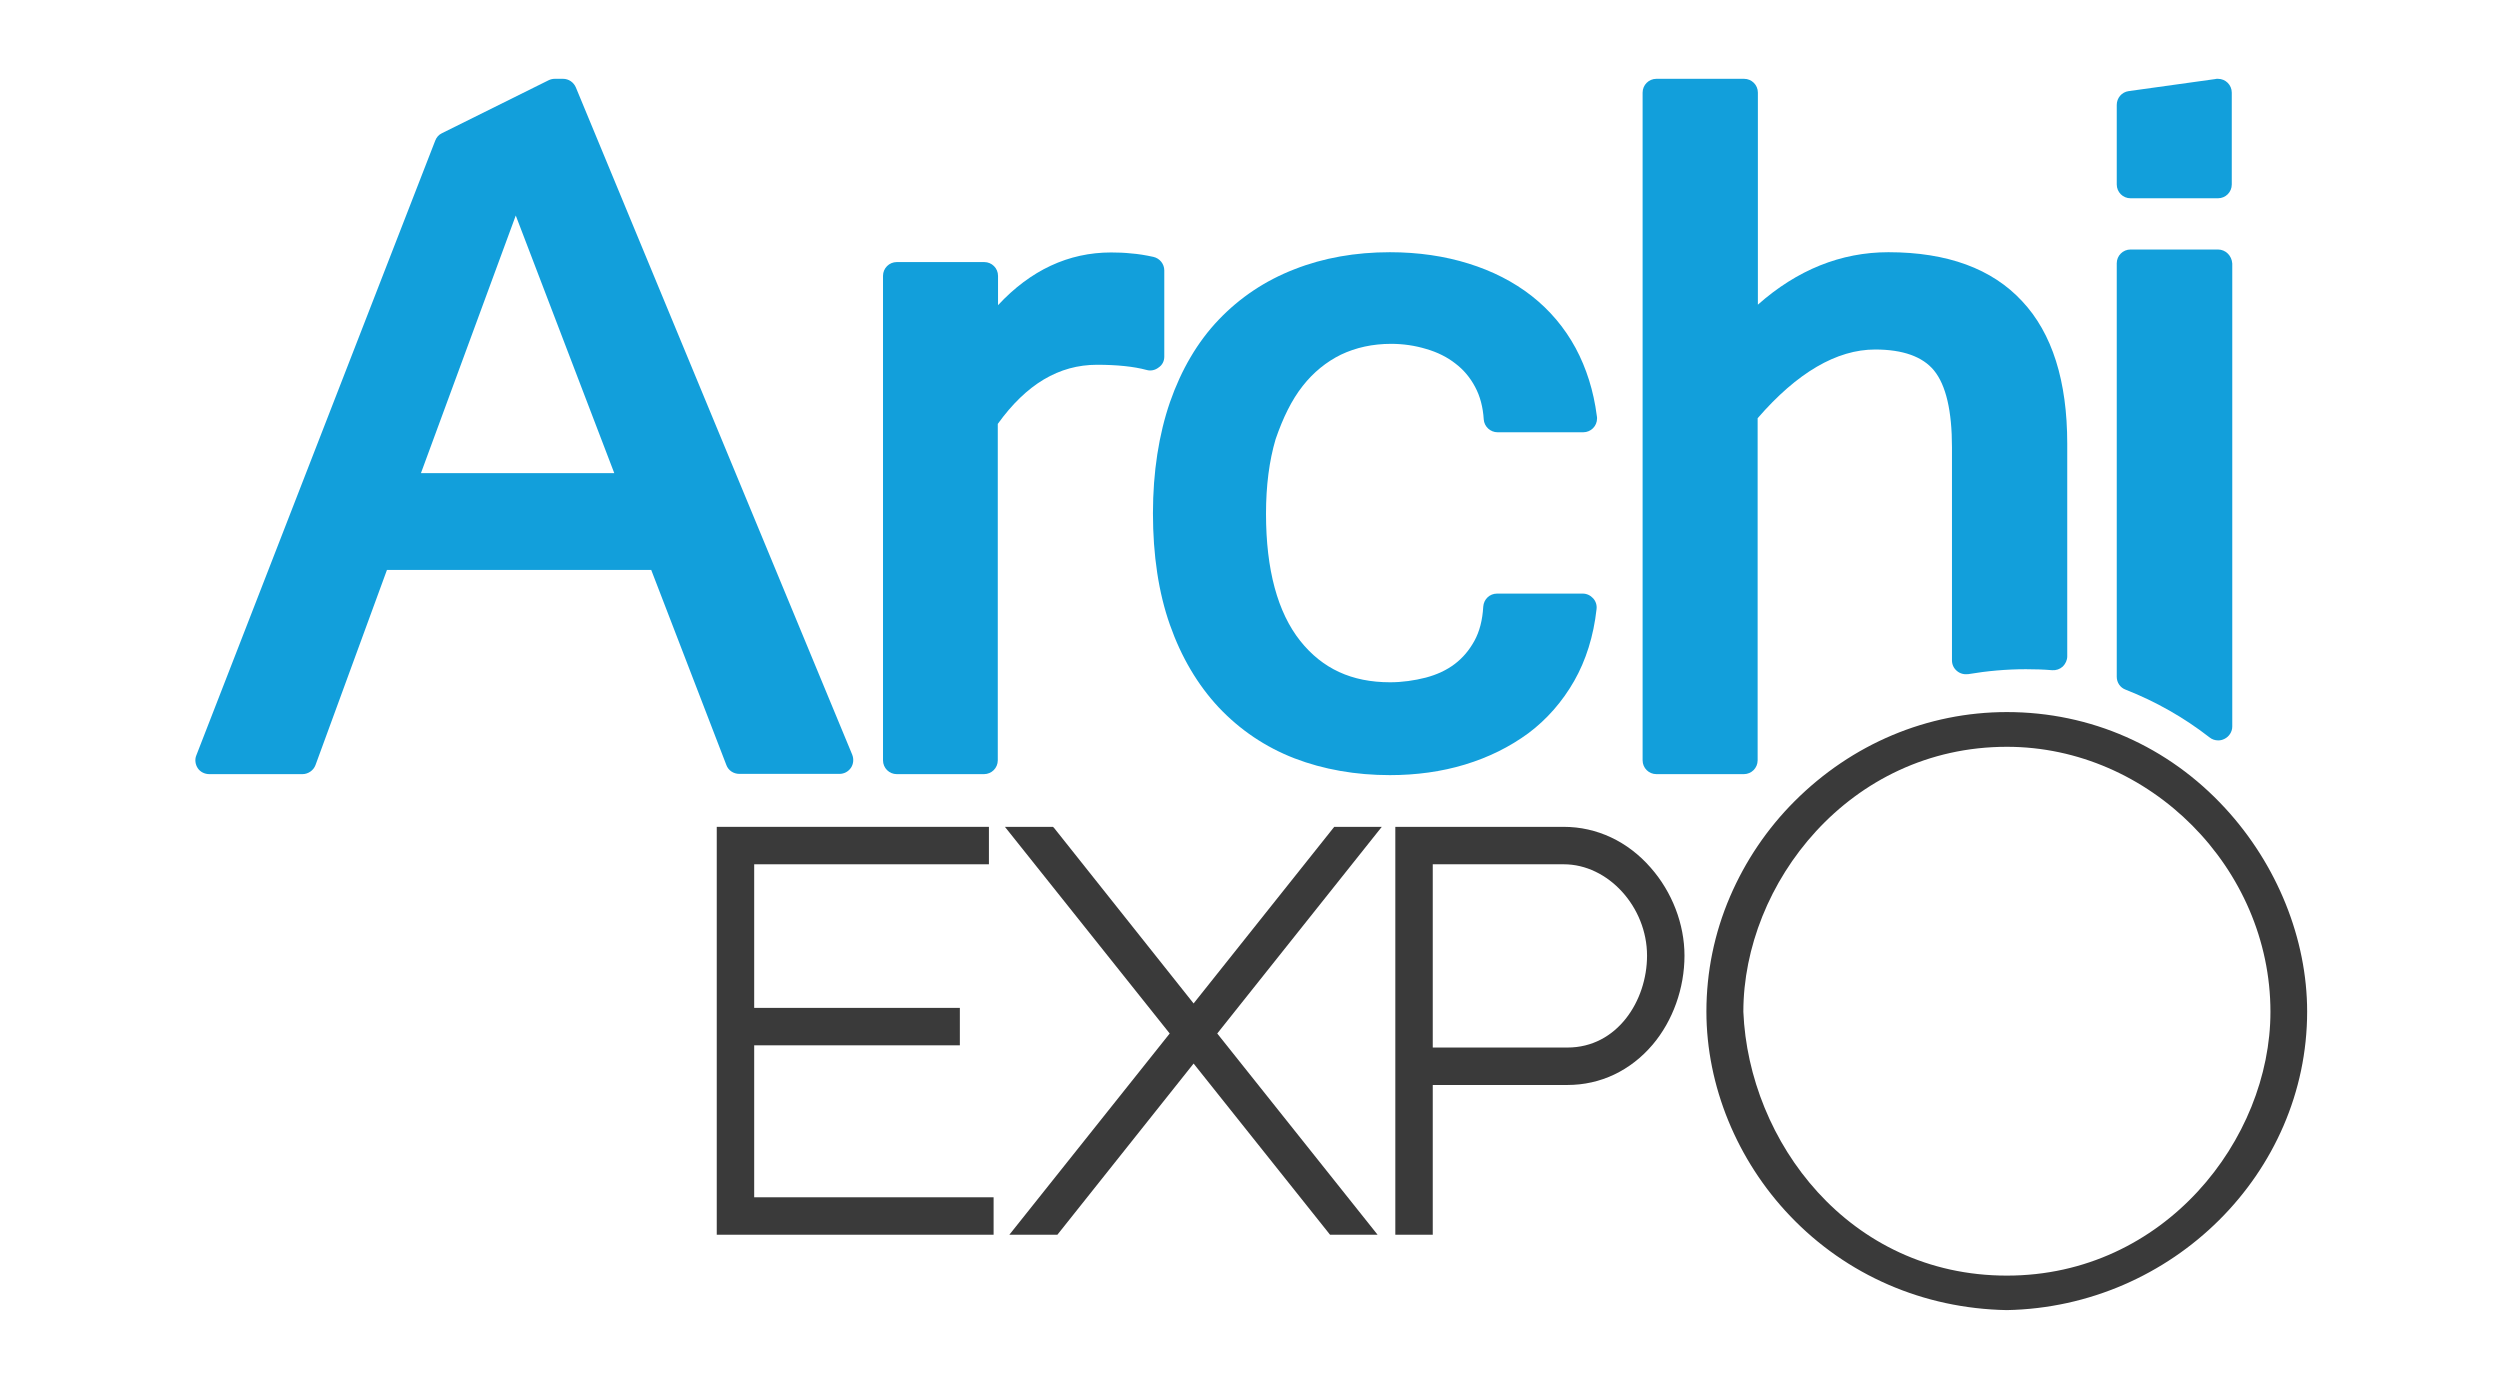
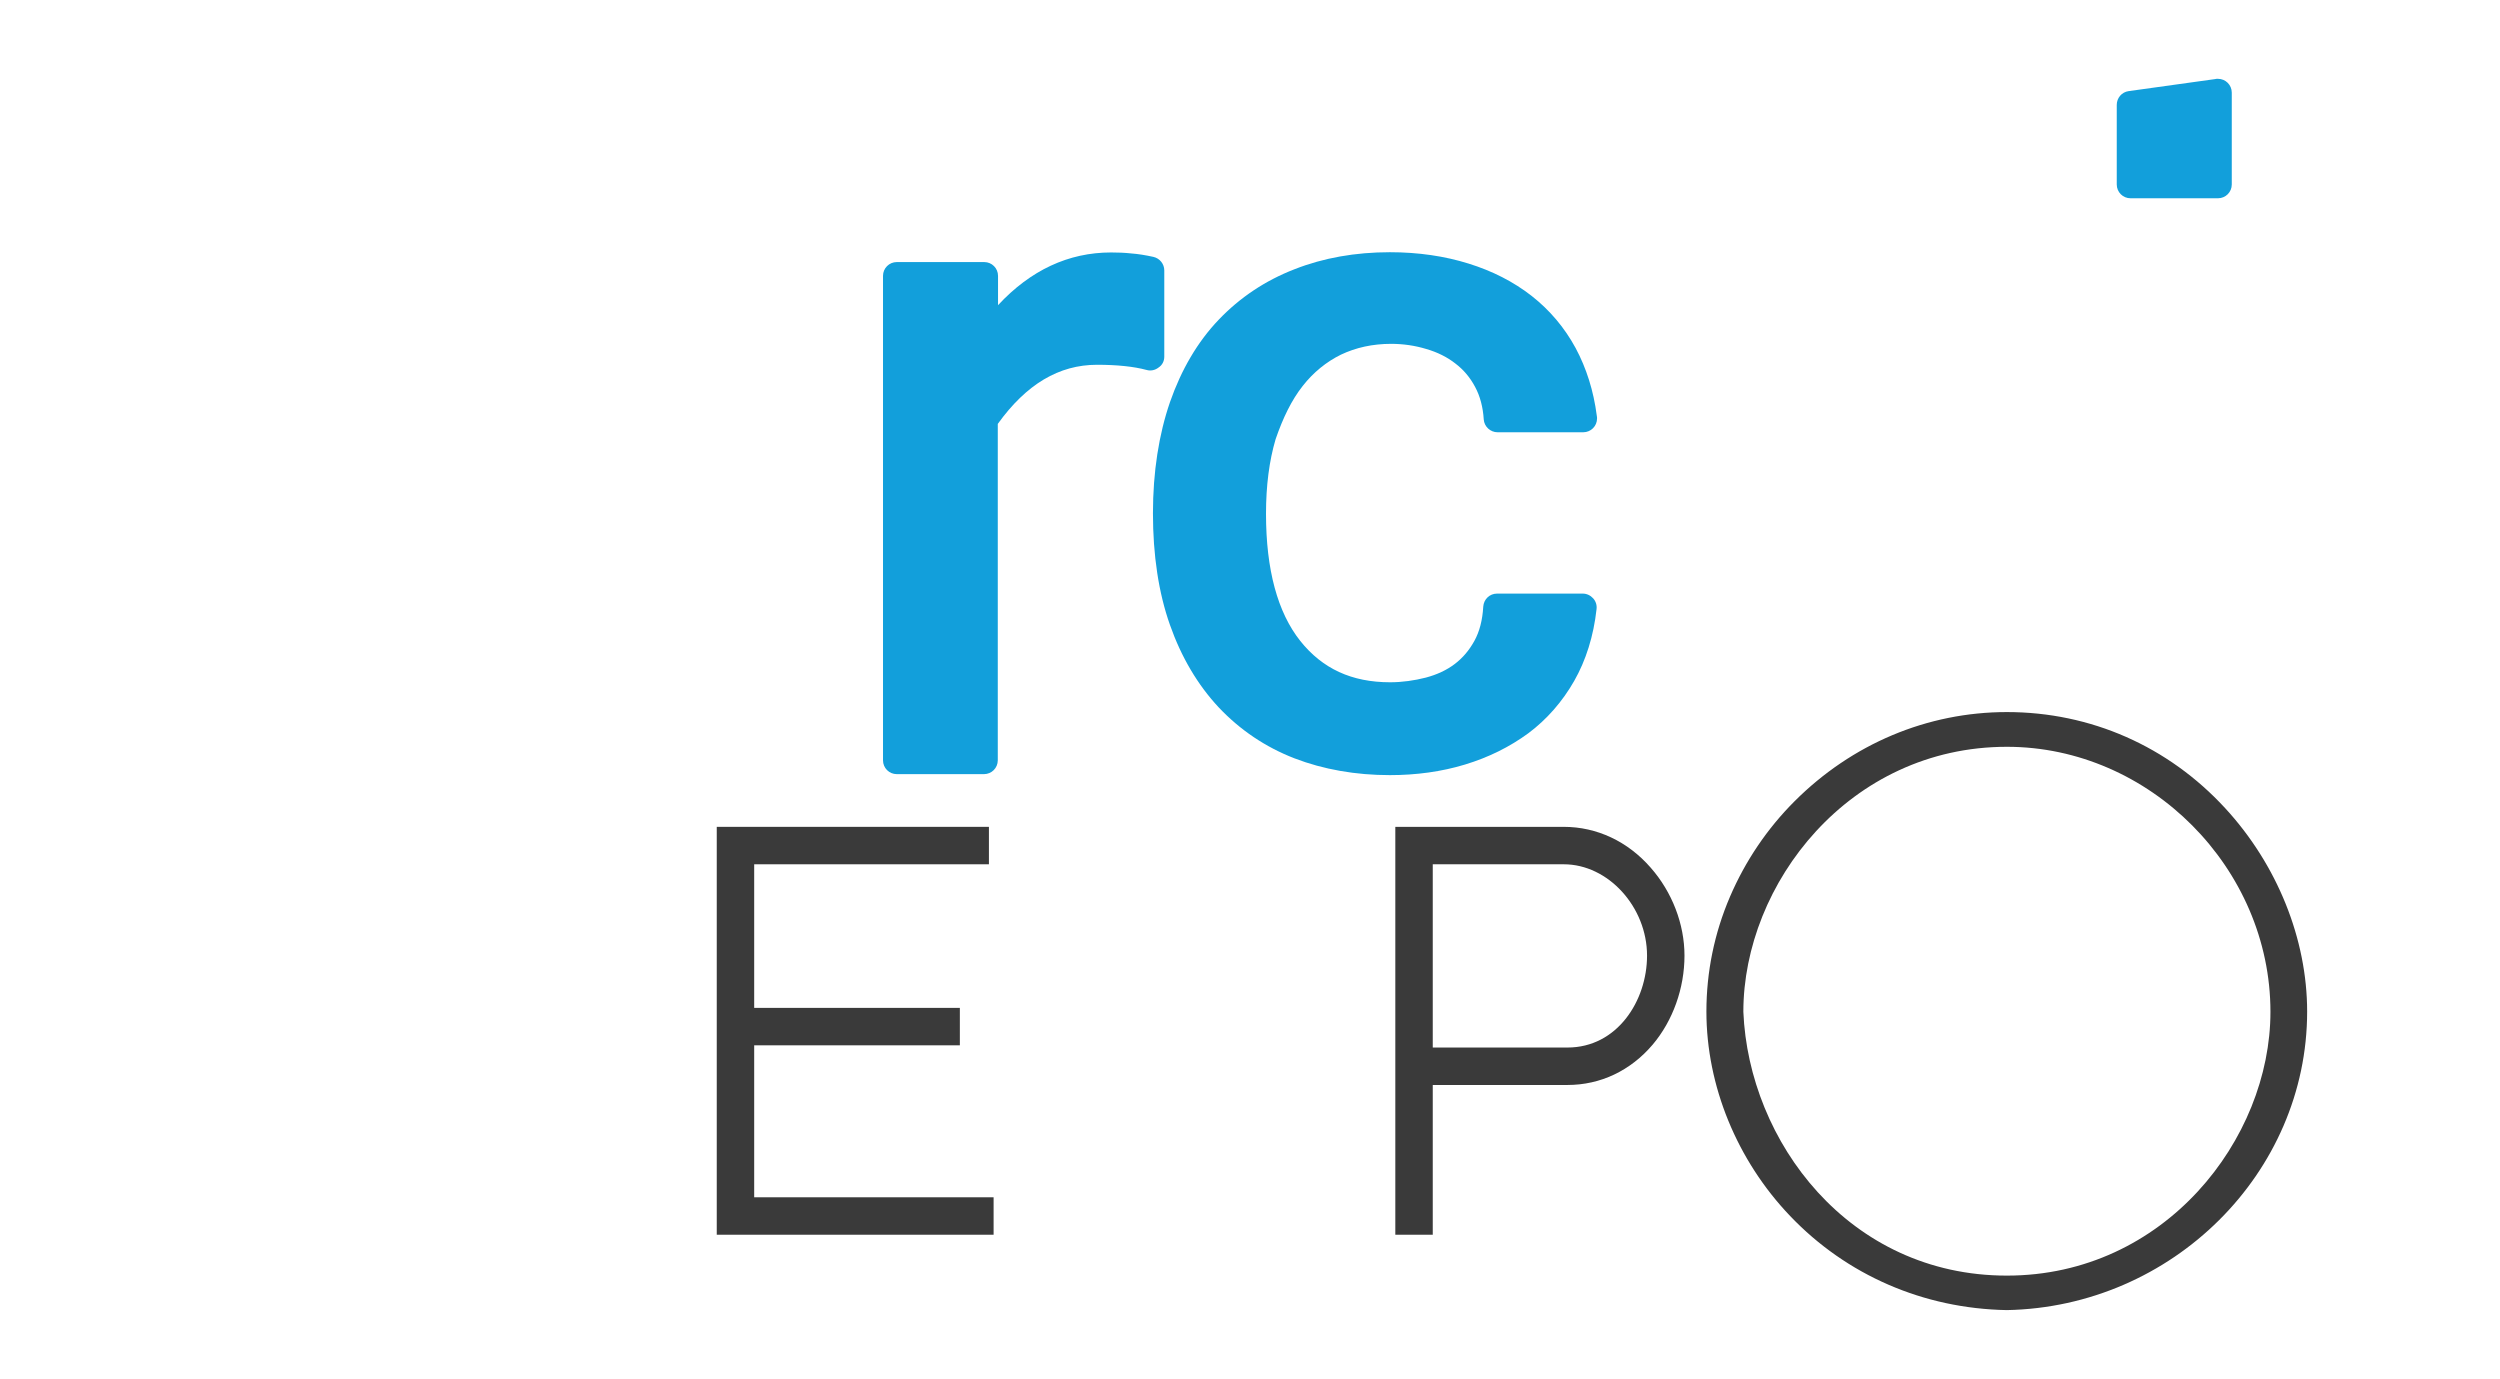
<svg xmlns="http://www.w3.org/2000/svg" version="1.1" id="layer" width="145" height="80" viewBox="-110 40 860 560" xml:space="preserve">
  <style type="text/css">
	.st0{fill:#3A3A3A;}
	.st1{fill:#129FDB;}
</style>
  <polygon class="st0" points="118.7,464.4 202.2,464.4 202.2,449.2 118.7,449.2 118.7,390.9 214,390.9 214,375.7 103.5,375.7   103.5,541.3 215.9,541.3 215.9,526.1 118.7,526.1 " />
-   <polygon class="st0" points="354.2,375.7 297.1,447.4 240.5,376.2 240,375.7 220.5,375.7 287.4,459.6 222.3,541.3 241.8,541.3   297.1,471.8 352.1,540.8 352.5,541.3 371.8,541.3 306.7,459.6 373.5,375.7 " />
  <path class="st0" d="M447.4,375.7H379v165.6h15.2v-60.8h54.7c13.4,0,25.6-5.8,34.6-16.4c8.2-9.7,12.9-22.9,12.9-36.1  c0-12.8-5-25.8-13.7-35.7C473.4,381.6,460.8,375.7,447.4,375.7z M448.9,465.3h-54.7v-74.4h53.2c18,0,33.8,17.3,33.8,37.1  C481.2,446.3,469.1,465.3,448.9,465.3z" />
  <path class="st0" d="M715.9,368.1c-23.1-25.1-54.6-39-88.6-39c-32.3,0-62.9,12.9-86.2,36.2c-11.2,11.2-20,24.3-26.2,38.7  c-6.4,14.9-9.6,30.7-9.6,46.7c0,30.1,12.4,60.4,34,83c22.9,24,54.1,37.6,88,38.2h0h0c67.2-1.3,121.9-55.7,121.9-121.2  C749.2,421.3,737.1,391.1,715.9,368.1z M627.3,343.2c58,0,107,49.3,107,107.6c0,51.7-43,107.1-107,107.1  c-64.2,0-104.8-54.5-107-107.1C520.3,398.8,563.3,343.2,627.3,343.2z" />
-   <path class="st1" d="M46.3,75.5c-0.9-2.1-2.9-3.5-5.2-3.5h-3.4c-0.8,0-1.7,0.2-2.5,0.6L-8.1,94.1c-1.3,0.6-2.2,1.7-2.7,3l-97,249.6  c-0.7,1.7-0.4,3.7,0.6,5.2c1,1.5,2.8,2.4,4.7,2.4h37.8c2.3,0,4.5-1.5,5.3-3.7l29-79.2H76.9l30.5,79.2c0.8,2.2,2.9,3.6,5.3,3.6h40.6  c1.9,0,3.6-0.9,4.7-2.5c1-1.5,1.2-3.5,0.5-5.3L46.3,75.5z M61.9,232.1h-78.5l38.5-104.6L61.9,232.1z" />
  <path class="st1" d="M713,72h-0.3c-0.3,0-0.5,0-0.8,0.1l-35.2,4.9c-2.8,0.4-4.8,2.8-4.8,5.6v32.3c0,3.1,2.5,5.6,5.6,5.6H713  c3.1,0,5.6-2.5,5.6-5.6V77.6C718.6,74.5,716.1,72,713,72z" />
-   <path class="st1" d="M713,141.3h-35.5c-3.1,0-5.6,2.5-5.6,5.6v167.9c0,2.3,1.4,4.4,3.6,5.2c12.2,4.8,23.7,11.3,34.1,19.4  c1,0.8,2.2,1.2,3.5,1.2c0.9,0,1.7-0.2,2.5-0.6c1.9-0.9,3.2-2.9,3.2-5V147C718.6,143.8,716.1,141.3,713,141.3z" />
  <path class="st1" d="M341.4,196.7c4.3-5.5,9.6-9.8,15.5-12.7c6.1-2.9,12.9-4.4,20.4-4.4c4.9,0,9.7,0.7,14.3,2.1  c4.5,1.3,8.5,3.3,11.8,5.9c3.3,2.5,6,5.7,8,9.5c2,3.7,3.2,8.2,3.5,13.2c0.2,2.9,2.7,5.2,5.6,5.2h34.8l0,0c3.1,0,5.6-2.5,5.6-5.6  c0-0.3,0-0.7-0.1-1.1c-1.3-10.1-4.2-19.3-8.6-27.5c-4.5-8.3-10.5-15.4-17.9-21.2c-7.3-5.7-15.9-10.1-25.6-13.1  c-9.6-3-20.3-4.6-31.9-4.6c-14,0-27,2.3-38.7,6.9c-11.9,4.6-22.2,11.5-30.8,20.5c-8.6,9-15.2,20.3-19.8,33.5  c-4.5,13.1-6.9,28.3-6.9,45.1c0,17,2.3,32.3,6.9,45.3c4.6,13.1,11.3,24.4,19.8,33.5c8.6,9.1,18.9,16.1,30.8,20.7  c11.7,4.5,24.8,6.8,38.7,6.8c10.7,0,21-1.4,30.5-4.3c9.6-2.9,18.2-7.2,25.7-12.7c7.5-5.6,13.8-12.8,18.6-21.2  c4.8-8.4,7.9-18.3,9.1-29.2c0.2-1.6-0.3-3.2-1.4-4.4c-1.1-1.2-2.6-1.9-4.2-1.9h-34.8c-3,0-5.4,2.3-5.6,5.3  c-0.3,5.4-1.5,10.1-3.6,13.9c-2.1,3.8-4.7,6.9-8,9.4c-3.3,2.5-7.2,4.3-11.7,5.5c-4.7,1.2-9.6,1.9-14.5,1.9  c-15.6,0-27.5-5.5-36.5-16.8c-9.2-11.6-13.9-28.9-13.9-51.6c0-11.4,1.3-21.5,3.9-30.3C333.4,209.6,336.9,202.4,341.4,196.7z" />
-   <path class="st1" d="M579.2,142.4c-19.3,0-37.1,7.2-53,21.3V77.6c0-3.1-2.5-5.6-5.6-5.6H485c-3.1,0-5.6,2.5-5.6,5.6v271.1  c0,3.1,2.5,5.6,5.6,5.6h35.5c3.1,0,5.6-2.5,5.6-5.6V209.8c16-18.5,32.1-27.9,47.7-27.9c11.3,0,19.3,2.9,23.9,8.5  c4.9,6,7.3,16.5,7.3,31.2v86.5c0,1.7,0.7,3.2,2,4.3c1.3,1.1,2.9,1.5,4.6,1.3c7.7-1.3,15.6-2,23.4-2c3.5,0,7.1,0.1,10.7,0.4  c1.6,0.1,3.1-0.4,4.3-1.5c1.1-1.1,1.8-2.6,1.8-4.1v-86.4c0-25.4-6.1-44.8-18.3-57.8C621.3,149.1,603.1,142.4,579.2,142.4z" />
  <path class="st1" d="M285.2,184.8v-35c0-2.6-1.8-4.9-4.4-5.5c-3.2-0.7-6.2-1.2-9-1.4c-2.7-0.3-5.5-0.4-8.2-0.4  c-17.3,0-32.7,7.2-45.9,21.4V152c0-3.1-2.5-5.6-5.6-5.6h-35.5c-3.1,0-5.6,2.5-5.6,5.6v196.7c0,3.1,2.5,5.6,5.6,5.6H212  c3.1,0,5.6-2.5,5.6-5.6V212.1c11.6-16.1,24.8-24,40.3-24c8.1,0,14.9,0.7,20.1,2.1c1.7,0.5,3.5,0.1,4.9-1  C284.4,188.2,285.2,186.6,285.2,184.8z" />
</svg>